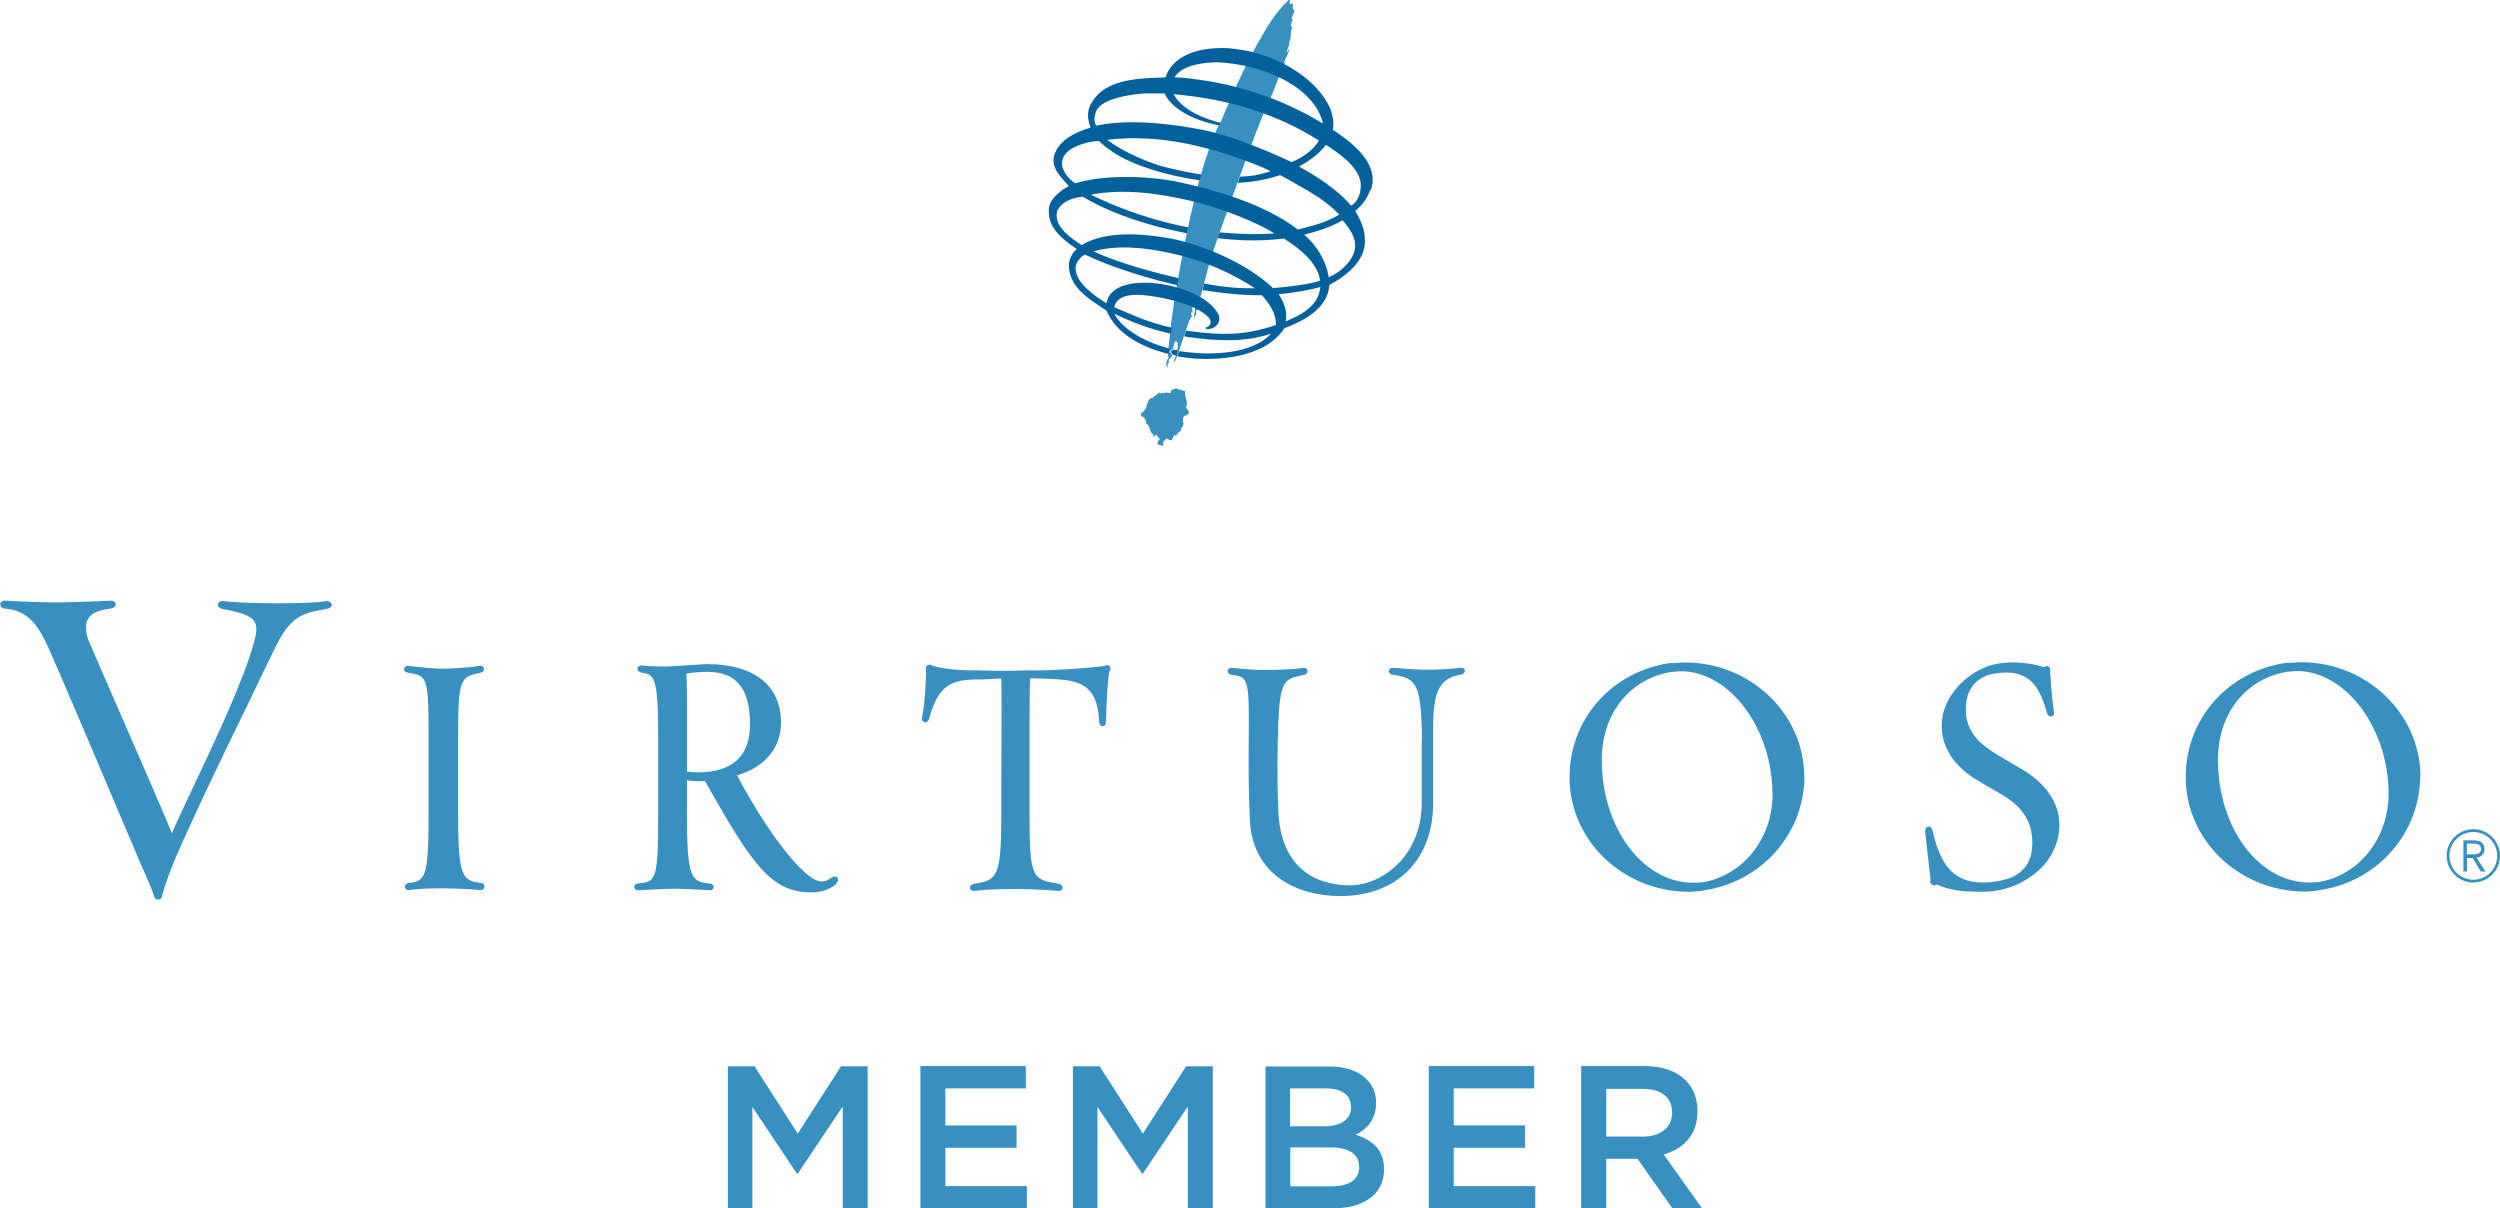
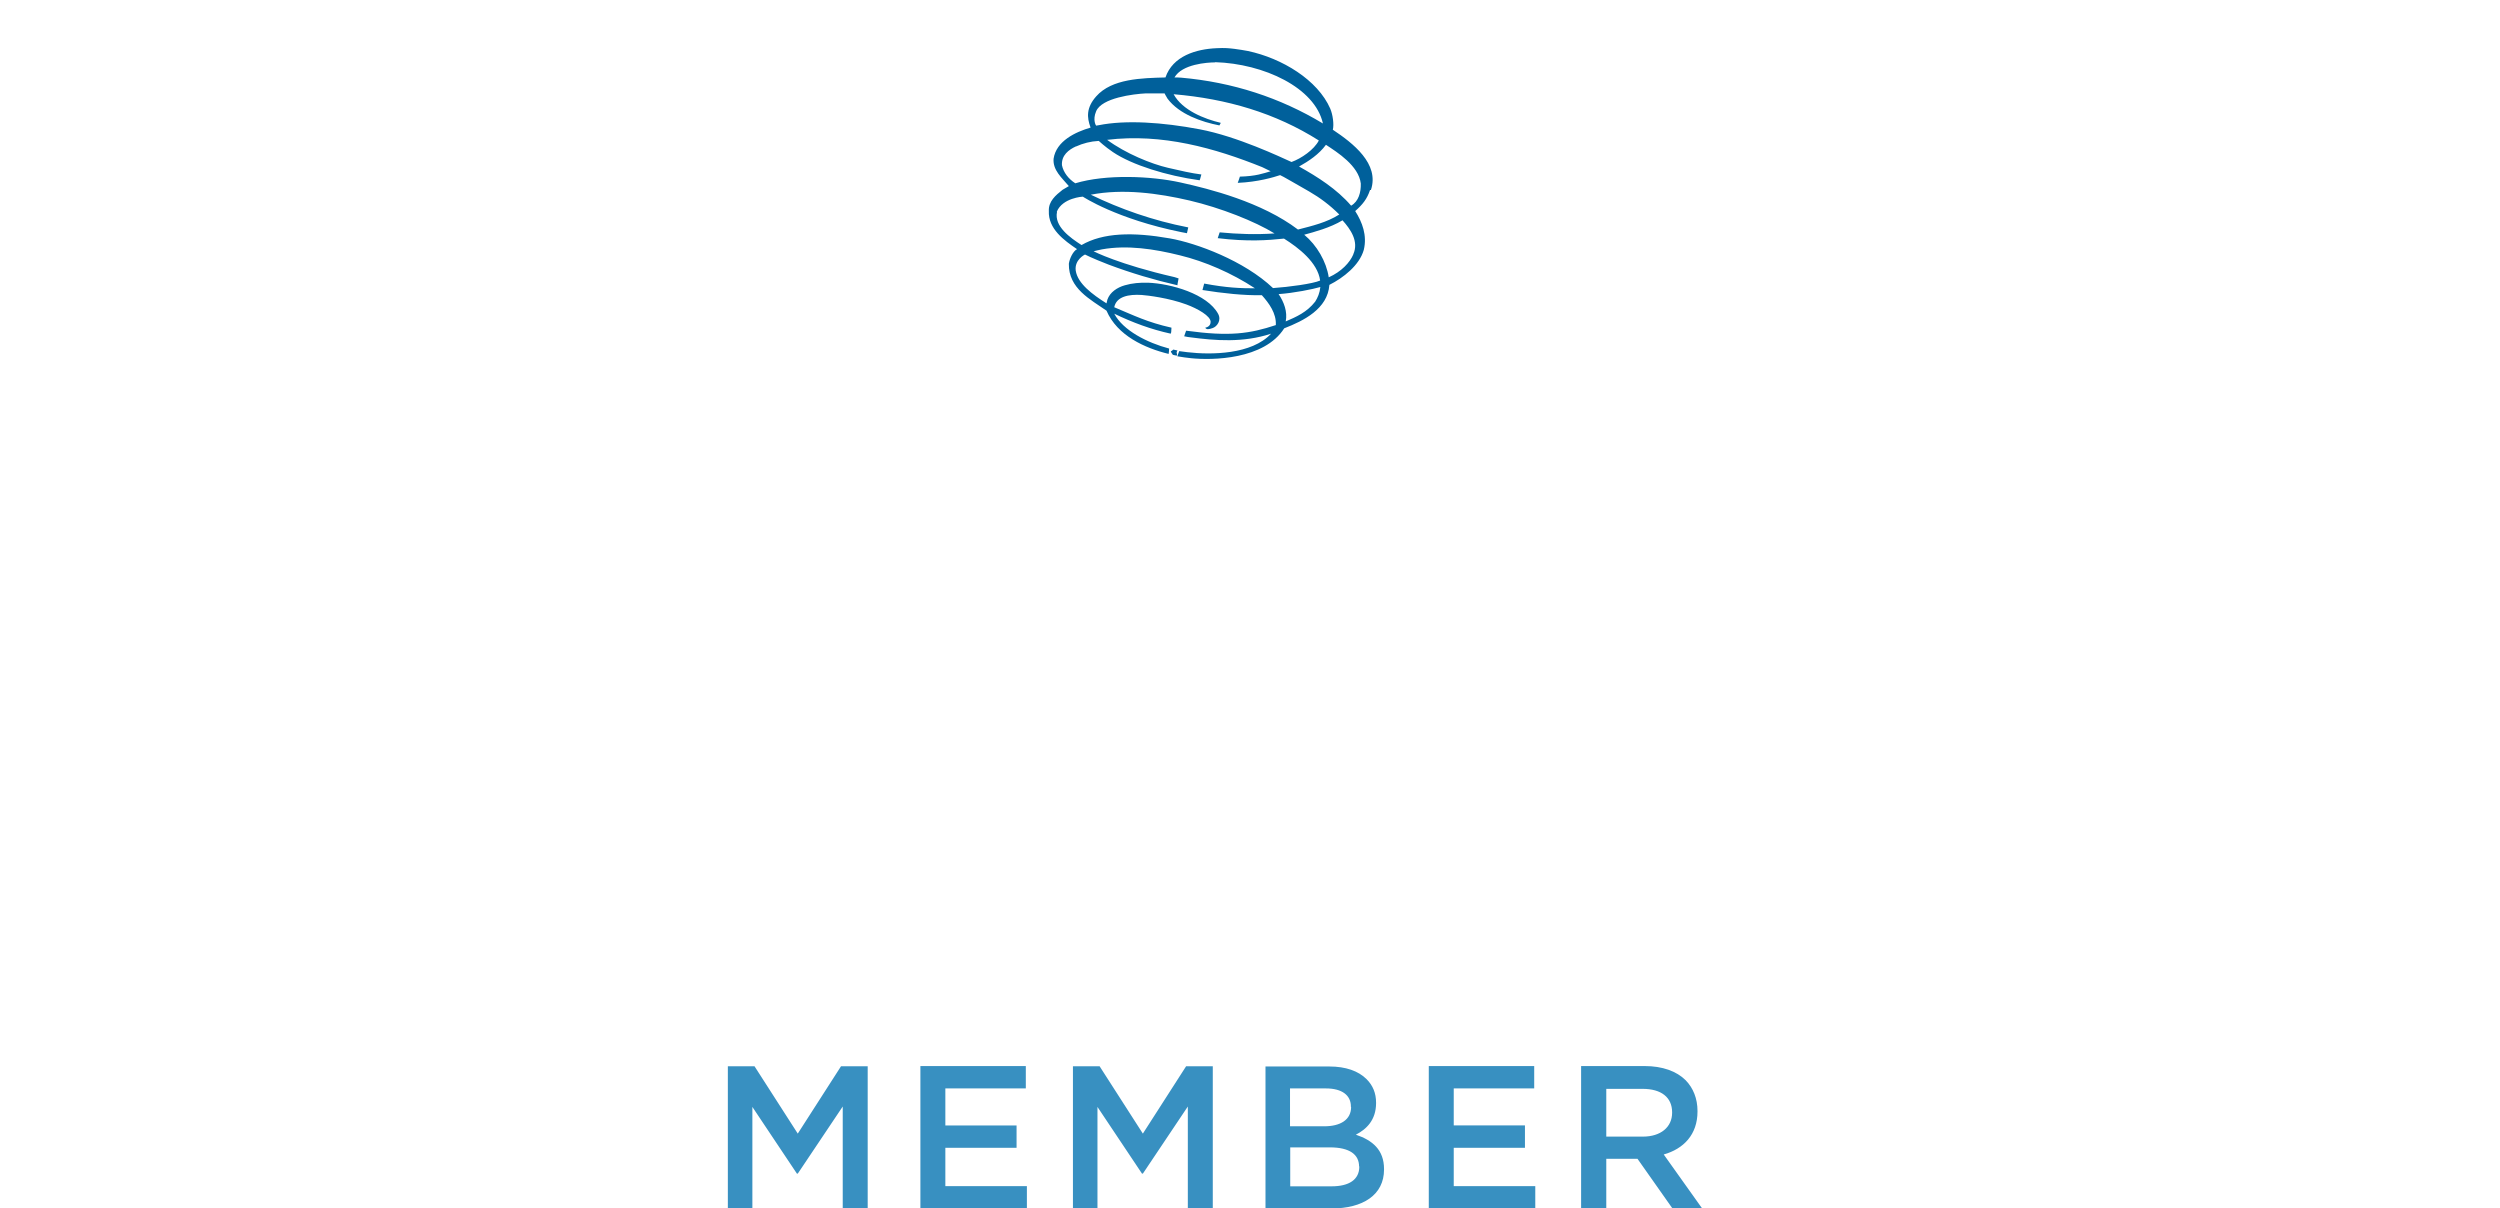
<svg xmlns="http://www.w3.org/2000/svg" id="Capa_2" data-name="Capa 2" viewBox="0 0 116.2 56.16">
  <defs>
    <style>
      .cls-1 {
        fill: #00609b;
      }

      .cls-2 {
        fill: #3890c1;
      }
    </style>
  </defs>
  <g id="Info">
    <g>
-       <path class="cls-2" d="M114.96,40.89c-.61,0-1.11-.5-1.11-1.11s.5-1.11,1.11-1.11,1.11,.5,1.11,1.11-.5,1.11-1.11,1.11m1.24-1.11c0-.68-.56-1.24-1.24-1.24s-1.24,.56-1.24,1.24,.56,1.24,1.24,1.24,1.24-.56,1.24-1.24" />
-       <path class="cls-2" d="M114.66,39.71v-.5h.31c.17,0,.34,.04,.35,.25,0,.21-.19,.25-.37,.25h-.29Zm.45,.16c.21-.03,.38-.19,.37-.39,0-.26-.14-.42-.48-.42h-.5s0,1.45,0,1.45h.17v-.63h.26l.38,.63h.22l-.41-.63Z" />
-       <path class="cls-2" d="M60.16,.46c.03,.15-.14,.26-.12,.46,.13-.1-.04,.17-.04,.2-.01,.08,.01,.15,.08,.14-.15,.22-.02,.48-.16,.69,.05,.16-.12,.36-.12,.49,.05-.07,.08-.08,.11-.16,.08,0-.16,.42-.24,.64,.1-.06,.14-.09,.1-.05-.03,.03-.1,.14-.11,.19-.28,.62-.47,1.24-.76,1.85-.27,.39-2.42,6.46-2.6,7.02-.18,.55-.52,2.08-.62,2.22,.01,.03,.05,.06,0,.04-.08,.04,.02,.09,0,.12,0,.1-.14,.11-.07,.33-.09,0-.04,.08-.13,.15,.11-.49,.11-1.19,.12-1.14,.08,.22-.2,.39-.12,.61-.15,.03,0,.24-.06,.28-.1-.12,0,.07-.07,.09,0,.03,.05,0,.06,.04-.05,0,0,.09-.09,.15-.07,.09-.61,1.81-.67,1.87,0,.03-.07,.19-.09,.08,.02-.09,.11-.21,.11-.32-.09-.18,.17-.24,.06-.41,.05-.11-.05-.22-.13-.15-.07,.21-.02,.34-.23,.43,.02,.1,.15,.16,.08,.28-.07,.05-.15,.07-.12,.26-.04,.03-.05,.05-.07,.11,0,.07,.11,.03,0,.09-.1-.07-.03-.25,0-.34,.01-.02,.1-.13,.03-.18-.01-.16,.07-.89,.11-1.16,.05-.9,.79-5.08,1.36-7.07,.6-2.03,.87-2.47,1-2.68,.65-1.58,1.36-3.16,2.31-4.64,.24-.37,.54-.71,.84-1.01,.12,.02-.07,.34,.14,.17,.12,.07-.04,.25,.08,.29m-5,18.45c0,.15,.16,.17,.13,.33-.05,0-.14,.15-.17,.09-.26,.15,.08,.45-.21,.59,.15,.07-.21,.24-.19,.33-.07,.06-.11-.02-.1-.05-.04,.08-.12,.32-.16,.28-.07,.04-.1-.1-.27-.07,.03,.01,.02,.04,.01,.07-.19-.02-.02,.45-.23,.2,.05,.1-.1,0-.13-.02-.07-.15,.23-.24,0-.32-.06-.29-.25,.16-.21-.14-.21-.09-.1-.37-.32-.49-.02-.12-.05-.3-.22-.34-.05-.03-.03-.12-.03-.14,.37-.19,.19-.56,.5-.73,.15,.07,0-.12,.15-.05,.06-.1,.13-.12,.21-.2,.03,.16,.13-.05,.22,.05,.08-.11,.38,.09,.3-.1,.02-.03,.27-.19,.34-.09,.06,.04,.11,.02,.11,.02,0,0,.08,.01,.1,.07,.03-.07,.09,0,.13,.01-.07,.26,.17,.46,.04,.71" />
      <path class="cls-1" d="M61.63,6.73c-.32,.44-.8,.76-1.25,1.01,.86,.48,1.76,1.05,2.42,1.82,.35-.2,.46-.62,.45-1.03-.1-.83-1.09-1.45-1.62-1.8m-5.15-3.83c-.37,0-1.54,.08-1.89,.7,.09,0,.2,0,.31,.01,2.39,.21,4.6,.93,6.59,2.13-.37-1.67-2.75-2.78-5.01-2.85m-2.21,1.7c-.09-.14-.14-.25-.14-.25,0,0-.59,0-.86,0-.6,.03-2.06,.21-2.32,.83-.18,.42,0,.68,0,.67l.12-.02c1.25-.25,2.95-.14,4.69,.19,1.75,.33,3.78,1.3,4.27,1.52,.45-.16,1.05-.57,1.27-1-2.02-1.28-4.28-1.94-6.75-2.15,.41,.75,1.43,1.15,2.19,1.33,0,.02-.01,.03-.02,.04-.01,.02-.03,.05-.04,.08-.83-.16-1.87-.52-2.41-1.24m-4.25,2.21c-.35,.16-.69,.42-.66,.88,.07,.34,.31,.64,.62,.84,1.42-.43,3.52-.34,4.88-.04,1.36,.3,3.78,.91,5.47,2.19,.66-.17,1.34-.33,1.92-.7-.44-.44-.9-.78-1.4-1.07-.39-.22-1.33-.77-1.35-.76-.3,.1-1.03,.32-1.97,.36,0,0,.1-.27,.1-.29,.75-.02,1.09-.15,1.43-.25l-.39-.19c-2.21-.89-4.66-1.58-7.21-1.27,.85,.63,2.05,1.12,2.83,1.3,.6,.14,1.08,.25,1.55,.31-.02,.04-.04,.18-.08,.27-1.53-.21-3.14-.71-4.03-1.31-.37-.25-.66-.52-.66-.52-.38,.02-.73,.11-1.06,.26m-.88,3.04c-.14,.67,.61,1.2,1.14,1.54,1-.58,2.39-.61,4.1-.31,1.25,.22,3.46,1.04,4.8,2.31,.73-.05,1.85-.2,2.19-.35-.11-.84-1.01-1.53-1.68-1.95-.75,.08-1.68,.15-3.08-.02,.03-.08,.06-.17,.09-.27,.83,.08,1.69,.11,2.55,.05-.91-.56-2.5-1.19-3.95-1.53-1.46-.34-3.1-.56-4.59-.27,1.36,.66,2.88,1.2,4.53,1.52-.02,.09-.04,.18-.06,.27-.08-.02-.17-.03-.26-.05-3.02-.61-4.58-1.65-4.58-1.65,0,0-.94,.05-1.21,.7m10.64,5.1c.49-.21,.99-.43,1.37-.92,.12-.19,.21-.4,.24-.68-.34,.1-1.22,.28-1.94,.33,.25,.37,.42,.82,.33,1.27m3.14-3.12c.27-.6-.13-1.17-.5-1.58-.58,.35-1.31,.54-1.78,.67,.59,.49,1.03,1.25,1.14,1.98,.6-.27,.98-.69,1.14-1.06m.78-3c-.14,.42-.34,.67-.69,.98,.33,.52,.56,1.13,.4,1.8-.2,.72-.96,1.31-1.6,1.63-.08,1.12-1.2,1.67-2.1,2.02-.93,1.46-3.35,1.49-4.32,1.39-.19-.02-.43-.05-.65-.09,.02-.06,.05-.14,.09-.24,.12,.02,.27,.04,.38,.05,1.11,.13,2.99,.11,3.89-.86-1.31,.43-2.6,.32-3.74,.17-.07,0-.19-.03-.3-.05,.03-.09,.06-.18,.09-.26,2.04,.28,2.96,.14,4.17-.26,.03-.55-.32-1.02-.65-1.39-.81,.02-1.83-.09-2.76-.24,.03-.1,.05-.2,.08-.3,1.06,.2,1.7,.22,2.36,.22-1.08-.71-2.33-1.25-3.48-1.53-1.2-.3-2.46-.49-3.63-.28-.13,.02-.34,.08-.39,.09,0,0,1.18,.61,3.76,1.2,.07,.02,.12,.04,.19,.06-.02,.09-.03,.18-.05,.27,0,.02,0,.04,0,.05-1.09-.25-2.16-.57-3.2-.96-.8-.31-1.1-.47-1.1-.47,0,0-.5,.24-.43,.75,.09,.6,.78,1.11,1.43,1.52l.04-.17c.12-.35,.46-.57,.81-.67,.34-.1,.71-.13,1.08-.12,1.06,.04,2.76,.52,3.26,1.45,.16,.3-.05,.59-.26,.66-.17,.06-.29,.08-.34-.02,0,0,.25-.03,.25-.27,0-.27-.59-.61-1.13-.81-.81-.3-1.79-.42-2.07-.44-.61-.04-1.18,.07-1.28,.57,.91,.38,1.54,.7,2.66,.95,0,.06-.01,.12-.01,.16,0,.03,0,.07-.02,.1,0,0,0,.02,0,.02-.92-.2-1.78-.52-2.63-.93,.41,.78,1.53,1.35,2.55,1.62,0,.09-.01,.17-.02,.23,0,0,0,.01,0,.02-1.11-.27-2.39-.85-2.89-2.01-.74-.52-1.77-1.03-1.75-2.18,.03-.23,.19-.58,.38-.68-.59-.4-1.35-.94-1.31-1.78-.02-.44,.32-.73,.64-.98,.1-.06,.2-.12,.29-.17-.33-.39-.75-.74-.71-1.27,.12-.83,1.03-1.25,1.72-1.45-.18-.48-.2-.93,.26-1.45,.73-.83,2.13-.85,3.22-.88,.34-1,1.43-1.32,2.38-1.36,.39-.02,.56,0,.82,.03,.24,.03,.46,.07,.63,.1,1.6,.34,3.25,1.35,3.83,2.68,.12,.28,.18,.74,.12,.98,.93,.62,2.18,1.58,1.77,2.8m-9.19,7.42s0,0,0,0c-.03,.03-.06,.06-.11,.08,.01,.06,.07,.11,.09,.16,.06,.02,.14,.03,.19,.04,0-.03,.01-.05,.01-.07-.04-.07-.01-.13,.02-.17-.06-.01-.13-.03-.19-.04" />
-       <path class="cls-2" d="M15.4,28.09c-.01-.09-.1-.17-.27-.15-.39,.08-1.42,.1-2.25,.1-1.16,0-1.99-.04-2.47-.1-.1-.02-.19,0-.24,.07-.04,.05-.05,.11-.03,.16,.02,.04,.07,.12,.22,.14,.87,.15,1.29,.32,1.46,.57,.12,.19,.13,.46,0,.92-.44,1.69-1.81,4.61-2.82,6.74-.42,.89-.79,1.67-1.01,2.19-.35-.87-1.42-3.31-2.37-5.5-.76-1.74-1.48-3.39-1.53-3.53-.13-.42-.13-.73,.02-.96,.15-.24,.49-.39,1.01-.45,.2-.03,.27-.13,.26-.21,0-.08-.1-.17-.27-.16-.73,.04-2.02,.08-2.46,.08s-1.58-.03-2.37-.08c-.18-.02-.27,.08-.27,.17,0,.09,.07,.19,.24,.2,.86,.08,1.38,.51,1.9,1.6,.36,.74,3.61,8.42,4.09,9.56,.21,.51,.38,.88,.51,1.18,.18,.41,.3,.68,.4,.99,0,.06,.03,.12,.09,.16,.03,.02,.07,.03,.11,.03s.08,0,.11-.03c.05-.03,.08-.09,.08-.16,.2-.76,.6-1.72,.77-2.09h0c.88-2,2.17-4.66,3.21-6.8,.52-1.07,.96-1.99,1.23-2.55,.74-1.56,1.32-1.67,2.28-1.85l.2-.04c.15-.03,.21-.13,.2-.21m7.06,13.22s.04-.11,.02-.16c-.03-.06-.08-.1-.16-.1-.86-.11-1.06-.25-1.06-3.25v-3.46c0-2.83,.1-2.85,1.03-3.06,.13-.02,.19-.12,.17-.2-.01-.08-.09-.15-.23-.12-.48,.09-1.39,.13-1.66,.13-.3,0-1.06-.05-1.58-.13-.09-.01-.17,.01-.21,.06-.03,.04-.04,.09-.02,.14,.02,.04,.06,.1,.19,.12,.88,.15,.94,.15,.94,3.07v3.44c0,3.13-.16,3.15-.94,3.27-.12,.01-.17,.1-.16,.17,0,.09,.1,.17,.22,.15,.49-.08,1.3-.08,1.57-.08,.25,0,1.12,.02,1.7,.08,.01,0,.02,0,.04,0,.06,0,.11-.02,.14-.07m9.93-5.4c-.21,0-.39-.02-.49-.04v-2.45c0-.16,0-.33,0-.51,0-.59,0-1.25-.03-1.59,.2-.04,.61-.08,.97-.08h.09c1.29,.03,1.9,.81,1.9,2.44,0,1.48-.82,2.23-2.44,2.23m6.44,5.16c.12-.11,.11-.21,.06-.27-.04-.05-.15-.08-.28,.01-.19,.13-.28,.17-.46,.17-.83,0-2.67-2.54-3.92-4.93,1.3-.39,2.04-1.28,2.04-2.45,0-1.73-1.25-2.72-3.43-2.72h-.09c-.25,.02-.6,.04-.93,.06-.36,.02-.71,.05-.88,.05-.3,0-.75,0-1.14-.05-.1-.01-.19,.05-.2,.14,0,.07,.04,.16,.17,.19,.62,.1,.79,.13,.79,3.08v3.44c0,3.11-.08,3.21-.93,3.28-.13,.01-.19,.1-.18,.18,0,.07,.07,.15,.21,.14,.55-.03,1.29-.07,1.58-.07,.35,0,1.01,.02,1.7,.07,.05,0,.1,0,.13-.03,.04-.03,.07-.07,.07-.11s-.01-.09-.05-.12c-.03-.03-.07-.05-.12-.05-.88-.09-1.07-.22-1.07-3.28v-1.52c.14,.02,.33,.04,.48,.04,.13,0,.24,0,.36,0,2.2,3.9,3.07,5.17,4.94,5.17,.6,0,.98-.24,1.16-.39m12.71-9.9c.06-.11,.03-.2-.02-.24-.05-.04-.13-.05-.21,0-.56,.09-1.72,.16-2.2,.18-.37,.03-1.03,.04-1.33,.03h-.22c-.21,.01-.6,.02-.8,.02h-.13s-.09,0-.19,0c-.26,0-.75-.02-1.22-.02-.78,0-1.54-.09-1.93-.22-.06-.06-.15-.06-.22-.02-.07,.04-.1,.12-.07,.2,0,.41-.04,1.53-.18,2.2-.03,.14,.03,.23,.11,.25,.08,.02,.18-.03,.21-.16,.42-1.52,.99-1.79,2.11-1.83h.41c.32-.02,.66-.03,.84-.04,.02,.52,.01,3.08,0,4.82,0,.61,0,1.14,0,1.46,0,3.04-.2,3.08-1.31,3.27-.11,.03-.16,.12-.15,.19,.01,.07,.09,.14,.21,.13,.29-.04,.85-.09,1.88-.09,.28,0,1.46,.03,2.01,.09,.01,0,.02,0,.04,0,.05,0,.1-.02,.13-.06,.04-.05,.05-.11,.02-.16-.03-.06-.08-.1-.15-.11-1.24-.2-1.37-.23-1.37-3.25,0-.22,0-.55,0-.95,0-1.73-.01-4.58,.03-5.35,.45,0,.9,.02,1.22,.04,1.26,.08,1.91,.41,1.99,1.98,.01,.15,.09,.21,.17,.21h0c.07,0,.14-.06,.14-.21,.04-1.34,.13-2.27,.16-2.35m16.54-.02c-.01-.08-.08-.14-.18-.14h0c-.59,.06-1.08,.09-1.56,.09-.54,0-1.11-.05-1.6-.09-.08,0-.14,.02-.18,.07-.03,.05-.04,.1-.01,.15,.03,.06,.09,.1,.17,.1,1.03,.15,1.27,.39,1.34,2.43,.02,.26,0,.77,0,.78v.07c0,.25,0,.45,0,.66,0,.46,0,.94,0,2.04,0,1.11-.4,2.12-1.12,2.83-.63,.62-1.44,.98-2.23,.98h-.02c-.94,0-3.15-.33-3.29-3.41-.03-.7-.07-1.71-.03-3.31,.07-2.82,.2-2.85,1.21-3.06,.13-.02,.18-.11,.17-.19-.01-.09-.09-.15-.21-.14-.57,.1-1.54,.1-1.83,.1-.24,0-.75-.01-1.44-.1-.13-.02-.22,.06-.23,.14,0,.08,.04,.16,.18,.18,.78,.12,.83,.12,.8,3.07-.01,1.27-.01,2.27,.05,3.64,.11,2.64,2.25,3.58,4.21,3.58,2.62,0,4.31-1.69,4.31-4.3v-2.93c0-.14,0-.29,0-.43v-.18c0-1.71,.32-2.31,1.33-2.46,.09-.02,.15-.1,.14-.18m14.31,5.73c0,1.97-1.23,3.62-3,4.06l-.11,.02c-.14,.04-.4,.05-.58,.05-2.34,0-4.25-2.55-4.25-5.69,0-2.52,1.67-3.89,3.25-4.11h.09s0-.01,0-.01h.08c.09-.02,.2-.02,.25-.02,2.27,0,4.26,2.66,4.26,5.7m1.48-.79c0-2.93-2.49-5.32-5.56-5.32-.13,0-.32,.02-.48,.03h-.03s-.09,0-.09,0c0,0,0,0,0,0h-.09c-2.71,.4-4.66,2.61-4.66,5.31,0,2.94,2.49,5.32,5.56,5.32,.22,0,.5-.03,.72-.07l.11-.02c2.62-.45,4.52-2.67,4.53-5.27m7.5-3.13c0-.75,.31-1.27,.92-1.54l.04-.02c.25-.08,.61-.14,.93-.14,1.24,0,1.61,.92,1.88,1.87h0c.03,.09,.08,.16,.15,.17,.06,.01,.1,0,.14-.04,.05-.05,.06-.13,.03-.2-.09-.58-.17-1.78-.17-1.83,.03-.15-.04-.25-.12-.27-.05-.01-.11,0-.16,.05-.45-.14-.94-.22-1.48-.22s-1.04,.11-1.4,.29l-.04,.02c-.73,.32-1.84,1.3-1.84,2.63,0,.98,.54,1.84,1.56,2.48,.31,.19,.84,.5,1.11,.65,1.08,.61,1.54,1.3,1.54,2.32,0,.75-.28,1.25-.88,1.56l-.09,.04c-.24,.12-.84,.24-1.33,.24-1.48,0-2.01-.98-2.35-2.46-.05-.15-.15-.14-.18-.14-.06,0-.11,.06-.13,.12l-.02,.09v.02c.01,.06,.18,1.61,.25,2.23-.03,.06-.02,.12,.01,.18,.04,.06,.11,.1,.18,.09,.04,0,.07-.02,.1-.04,.69,.31,1.32,.34,2.13,.34,.49,0,.98-.09,1.43-.27l.09-.03c1.84-.81,2.05-2.23,2.05-2.81,0-1.04-.66-1.99-1.87-2.66-.33-.19-1.09-.63-1.37-.83-.76-.51-1.11-1.11-1.11-1.89m19.65,3.93c0,1.97-1.23,3.63-3,4.06l-.11,.02c-.14,.04-.39,.05-.58,.05-2.34,0-4.24-2.55-4.24-5.69,0-2.52,1.67-3.89,3.25-4.11h.09s0-.01,0-.01h.08c.09-.02,.2-.02,.25-.02,2.27,0,4.26,2.66,4.26,5.7m1.48-.79c0-2.93-2.49-5.32-5.56-5.32-.13,0-.32,.02-.48,.03h-.03s-.09,0-.09,0c0,0,0,0,0,0h-.09c-2.71,.4-4.66,2.61-4.66,5.31,0,2.94,2.49,5.32,5.55,5.32,.22,0,.5-.03,.71-.07l.11-.02c2.62-.45,4.52-2.67,4.53-5.27" />
      <path class="cls-2" d="M74.66,52.83v-2.22h1.69c.86,0,1.37,.39,1.37,1.09v.02c0,.67-.53,1.11-1.36,1.11h-1.7Zm-1.16,3.33h1.16v-2.3h1.45l1.62,2.3h1.38l-1.78-2.5c.92-.26,1.57-.92,1.57-2v-.02c0-.58-.2-1.07-.55-1.43-.42-.42-1.08-.66-1.91-.66h-2.95v6.61Zm-7.09-6.61h4.9v1.04h-3.74v1.72h3.31v1.04h-3.31v1.78h3.79v1.04h-4.95v-6.61Zm-3.23,4.66v.02c0,.6-.48,.91-1.28,.91h-1.93v-1.81h1.84c.92,0,1.36,.33,1.36,.89m-.37-2.77c0,.6-.5,.9-1.25,.9h-1.59v-1.76h1.67c.75,0,1.16,.32,1.16,.84v.02Zm-3.98,4.72h3.06c1.47,0,2.45-.63,2.45-1.81v-.02c0-.9-.54-1.34-1.31-1.6,.49-.25,.94-.68,.94-1.47v-.02c0-.44-.15-.8-.44-1.09-.38-.38-.97-.59-1.73-.59h-2.97v6.61Zm-8.95-6.61h1.24l2.01,3.13,2.01-3.13h1.24v6.61h-1.16v-4.74l-2.09,3.12h-.04l-2.07-3.1v4.72h-1.14v-6.61Zm-7.09,6.61h4.95v-1.04h-3.79v-1.78h3.31v-1.04h-3.31v-1.72h3.74v-1.04h-4.9v6.61Zm-8.95-6.61h1.24l2.01,3.13,2.01-3.13h1.24v6.61h-1.16v-4.74l-2.09,3.12h-.04l-2.07-3.1v4.72h-1.14v-6.61Z" />
    </g>
  </g>
</svg>